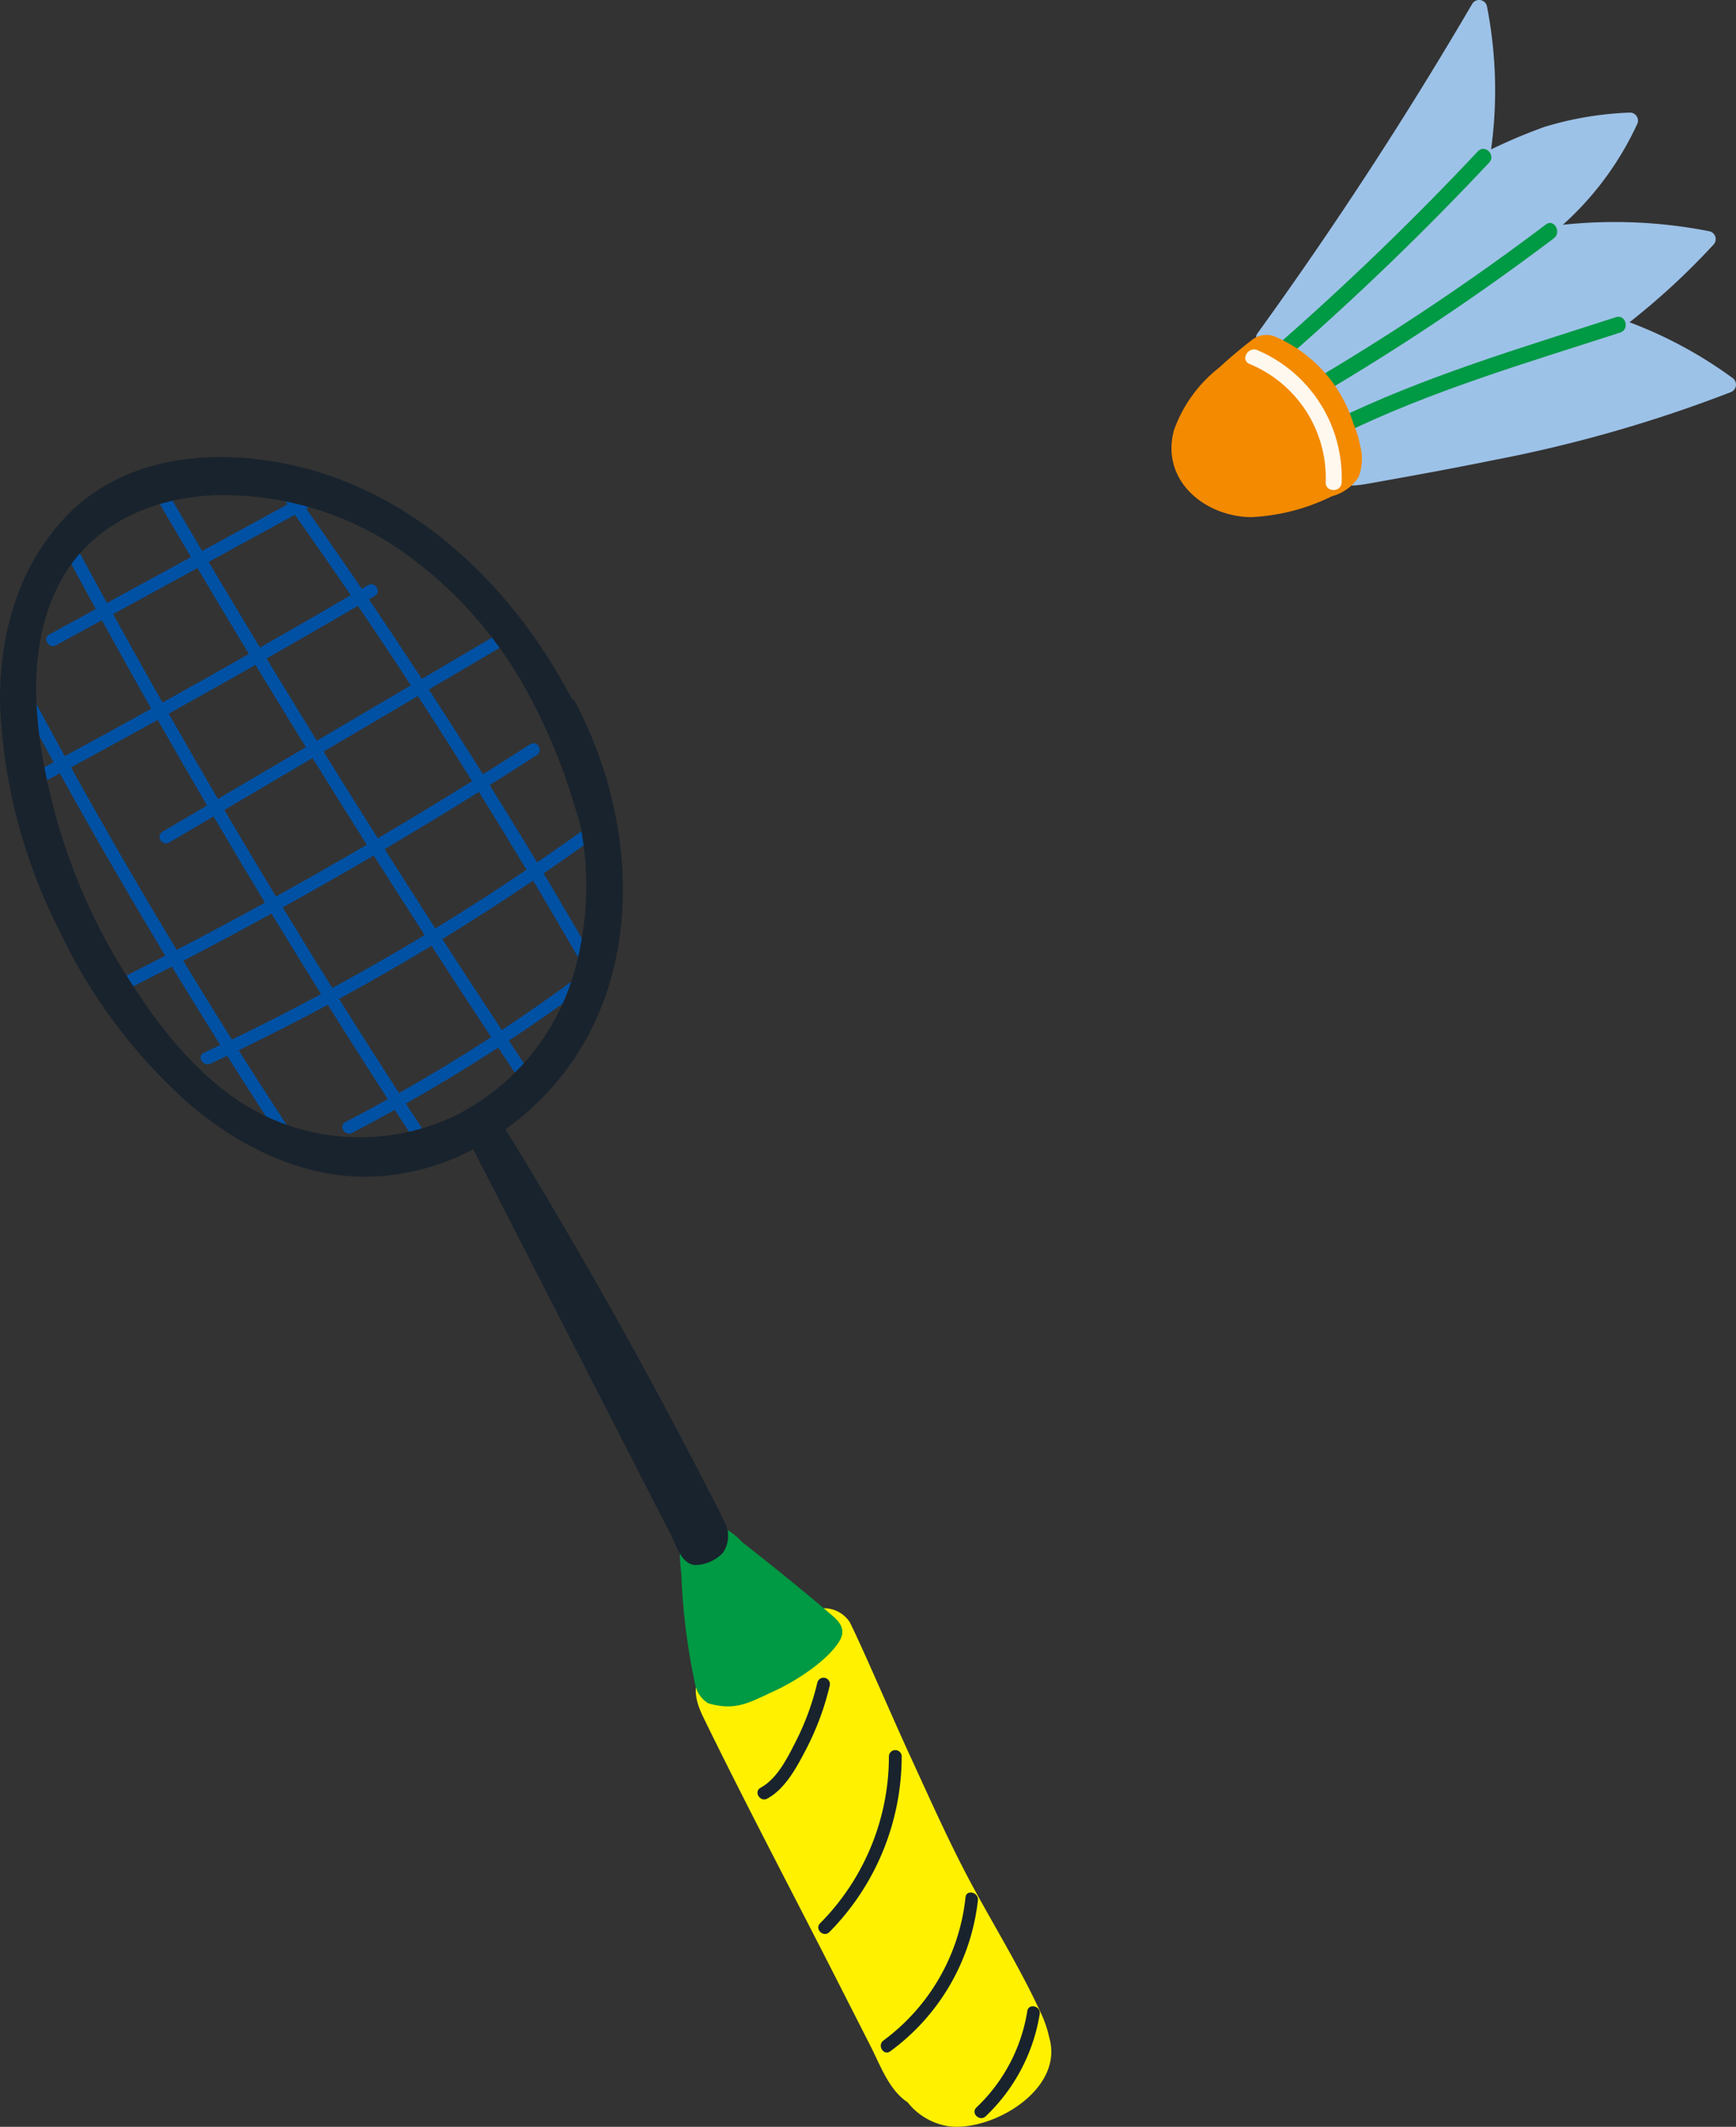
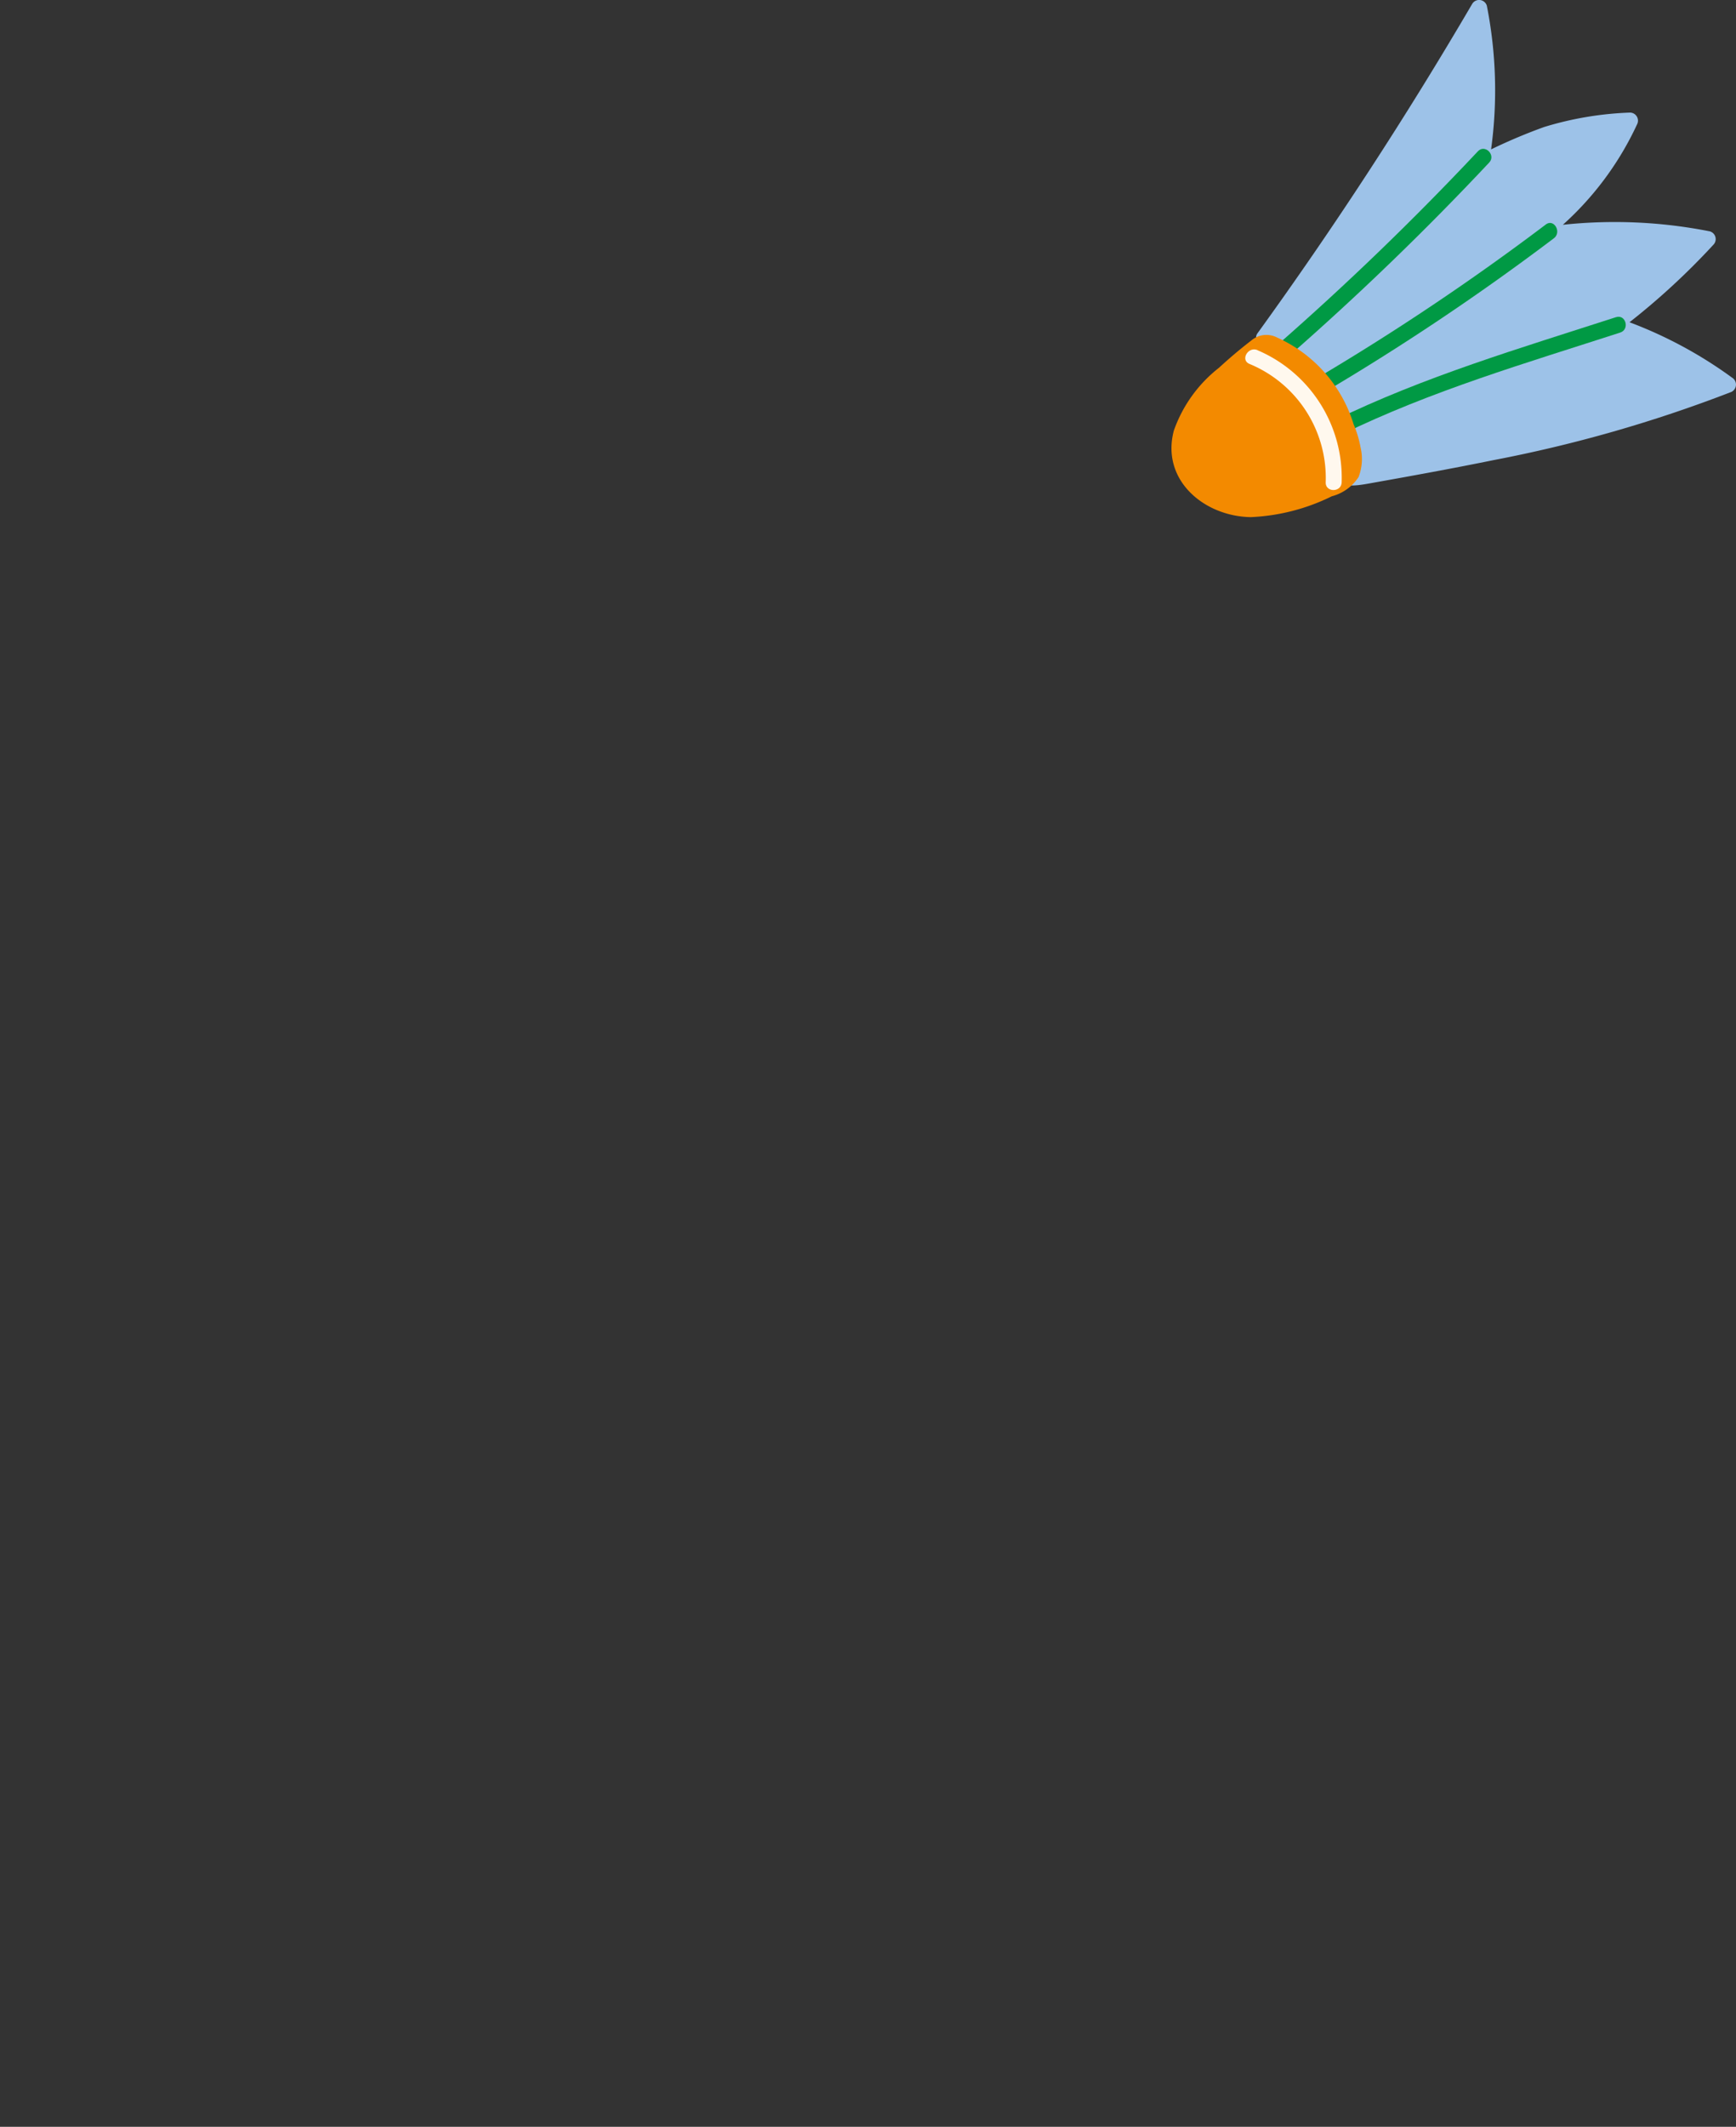
<svg xmlns="http://www.w3.org/2000/svg" width="144.635" height="177.075">
  <rect width="100%" height="100%" fill="#333333" stroke="none" />
  <defs>
    <clipPath id="a">
-       <path data-name="長方形 9233" fill="none" d="M0 0h87.594v139.021H0z" />
-     </clipPath>
+       </clipPath>
  </defs>
  <g data-name="グループ 63002">
    <g data-name="グループ 43950" transform="translate(0 38.054)" clip-path="url(#a)">
      <path data-name="パス 312754" d="M2.276 19.153q1.539 2.884 3.119 5.747 3.613-1.956 7.207-3.947-.542-.956-1.082-1.914-1.529-2.719-3.031-5.453L4.67 15.67c-.6.327-1.164-.575-.562-.9l3.872-2.113q-1.276-2.331-2.535-4.671c-.323-.6.579-1.166.9-.562q1.272 2.367 2.566 4.723l7-3.819q-1.375-2.326-2.74-4.658c-.346-.592.558-1.154.9-.562q1.378 2.36 2.773 4.709l7.11-3.88-.735-1.035c-.4-.559.507-1.117.9-.562.258.361.514.723.771 1.085l1.179-.643c.6-.327 1.164.575.562.9l-1.122.612q2.344 3.317 4.631 6.674l.521-.3c.591-.346 1.154.557.562.9l-.483.282q2.231 3.29 4.408 6.617l6.332-3.724c.591-.347 1.153.556.562.9l-6.312 3.712q2.284 3.509 4.508 7.056 1.973-1.238 3.931-2.5c.577-.372 1.137.532.562.9q-1.957 1.263-3.93 2.5 1.679 2.7 3.327 5.411c.207.343.412.686.618 1.03q2.294-1.571 4.546-3.205c.555-.4 1.113.5.562.9q-2.256 1.642-4.56 3.215 2.068 3.459 4.077 6.953c.341.594-.562 1.157-.9.562q-2-3.474-4.058-6.911-3.725 2.521-7.563 4.866 2.459 3.8 4.958 7.572 2.977-1.963 5.858-4.069c.554-.405 1.112.5.562.9q-2.868 2.1-5.834 4.052c.425.642.848 1.286 1.275 1.927.381.572-.524 1.132-.9.562-.422-.634-.841-1.271-1.262-1.907q-3.772 2.448-7.689 4.663.811 1.248 1.626 2.493c.377.574-.528 1.134-.9.562q-.829-1.264-1.652-2.533-1.762.98-3.552 1.912c-.6.315-1.17-.587-.562-.9q1.781-.927 3.535-1.9-2.531-3.913-5-7.863-3.673 1.971-7.429 3.787 2.283 3.609 4.631 7.177c.378.574-.527 1.134-.9.562q-2.381-3.617-4.695-7.278c-.459.218-.917.438-1.378.653-.614.286-1.182-.614-.562-.9.459-.214.915-.433 1.372-.65q-2.044-3.248-4.033-6.531-1.73.893-3.469 1.769c-.608.306-1.174-.6-.562-.9q1.745-.877 3.48-1.774-4.535-7.51-8.788-15.186-.934.5-1.868 1.008c-.6.323-1.166-.579-.562-.9q.958-.514 1.915-1.033-1.563-2.834-3.087-5.689c-.321-.6.581-1.167.9-.562m7.148-6.078q2.032 3.693 4.111 7.361 3.612-2.006 7.2-4.047c-.41-.678-.824-1.355-1.233-2.034q-1.536-2.553-3.054-5.116l-7.028 3.836m16.062 11.077q-2.114-3.417-4.2-6.853-3.6 2.048-7.229 4.061 2.029 3.563 4.1 7.1l7.324-4.308m-6.788 5.226q2.127 3.617 4.3 7.206 3.81-2.108 7.568-4.307-2.277-3.6-4.519-7.221zM29.13 11.365q-2.251-3.3-4.559-6.557l-7.188 3.923q2.124 3.575 4.277 7.132 3.792-2.16 7.563-4.359l-.094-.139m.69 1.022q-3.793 2.212-7.609 4.385 2.081 3.428 4.187 6.842l7.835-4.608q-2.177-3.329-4.414-6.618m4.995 7.511l-7.857 4.621q2.245 3.621 4.522 7.222 3.958-2.331 7.856-4.762-2.229-3.56-4.52-7.081m9.051 14.462q-1.956-3.256-3.966-6.479-3.9 2.429-7.85 4.759 2.1 3.311 4.222 6.606 3.852-2.355 7.594-4.887M28.632 45.725q2.281 3.63 4.612 7.228 3.91-2.21 7.68-4.655-2.505-3.791-4.973-7.607-3.8 2.3-7.7 4.418l.386.617m-.95-1.519q3.894-2.117 7.69-4.409-2.132-3.3-4.236-6.62-3.766 2.2-7.584 4.316 2.047 3.368 4.13 6.714m-8.368 4.291q3.757-1.814 7.431-3.788-2.085-3.339-4.129-6.7-3.654 2.007-7.353 3.932 2 3.295 4.052 6.559m-4.6-7.467q3.7-1.924 7.355-3.933-2.166-3.576-4.282-7.181L14.1 32.093c-.591.347-1.153-.556-.562-.9l3.715-2.185q-2.08-3.548-4.117-7.123-3.6 1.993-7.216 3.951 4.26 7.682 8.8 15.2" fill="#0051a4" />
      <path data-name="パス 312755" d="M58.895 100.373a10.1 10.1 0 014.189-3.308c1.635-.58 3.857-1.455 5.6-1.219a2.573 2.573 0 012.1 1.137c.924 1.792 3.557 7.946 5.12 11.333 1.685 3.651 3.311 7.332 5.237 10.865 1.854 3.4 3.885 6.717 5.52 10.233a9.547 9.547 0 01.757 2.175c1.235 4.235-4.476 7.7-8.166 7.414a5.4 5.4 0 01-3.643-2.033 3.787 3.787 0 01-.467-.354c-1.233-1.1-1.869-2.856-2.6-4.29l-2.808-5.517c-3.71-7.29-7.546-14.53-11.135-21.881-.81-1.66-.972-2.99.292-4.555" fill="#fff100" />
      <path data-name="パス 312756" d="M57.141 89.623a2.462 2.462 0 012.783-.63 5.371 5.371 0 011.914 1.353q2.373 1.849 4.7 3.76c.958.789 1.915 1.581 2.853 2.393.677.586 1.066 1.213.552 2.068-1.013 1.686-3.747 3.407-5.445 4.178-2.01.913-3.173 1.7-5.5 1.011a2.394 2.394 0 01-1.061-1.474 53.876 53.876 0 01-1.17-9.155c-.074-1.105-.365-2.558.377-3.507" fill="#094" />
      <path data-name="パス 312757" d="M5.735 4.712C10.071.375 16.342-.564 22.219.283c11.433 1.648 20.24 9.962 25.434 19.873a.462.462 0 01.268.236 34.761 34.761 0 012.527 6.128c.024.065.049.13.073.2a.542.542 0 01.031.155c2.7 9.2 1.566 19.527-5.5 26.607a23.37 23.37 0 01-2.934 2.492q8.76 14.243 16.431 29.116c.582 1.131 1.2 2.254 1.729 3.412a2.479 2.479 0 01-.056 2.735 3.268 3.268 0 01-2.328 1.012c-1.14-.1-1.566-1.668-2-2.517l-8.022-15.636-8.446-16.464a19.564 19.564 0 01-8.581 2.283c-5.6.128-10.826-2.446-15.014-6a44.8 44.8 0 01-10.93-14.573A45.65 45.65 0 01.01 20.794c-.146-5.848 1.5-11.856 5.725-16.078m4.664 38.235c2.924 4.675 6.67 9.535 11.766 11.938a18.381 18.381 0 0015.927-.141 19.311 19.311 0 009.827-12.141 26.158 26.158 0 00.412-12.059c-.247-.8-.486-1.6-.739-2.394a46.981 46.981 0 00-3.255-7.837 34.581 34.581 0 00-10.676-12.36 26.121 26.121 0 00-15.775-4.779c-5.325.216-10.433 2.5-12.964 7.393-2.751 5.322-2.083 11.733-.771 17.364a49.577 49.577 0 006.243 15.013" fill="#19232d" />
      <path data-name="パス 312758" d="M63.368 110.791c1.411-.769 2.264-2.537 2.967-3.919a21.92 21.92 0 001.764-4.847.532.532 0 011.033.254 23.076 23.076 0 01-2.008 5.381c-.768 1.458-1.7 3.218-3.195 4.034-.6.327-1.164-.575-.562-.9" fill="#19232d" />
      <path data-name="パス 312759" d="M68.327 122.076a19.74 19.74 0 005.733-13.873.532.532 0 011.064-.03 20.829 20.829 0 01-6.023 14.634c-.483.486-1.257-.244-.773-.731" fill="#19232d" />
      <path data-name="パス 312760" d="M73.608 131.832a17.035 17.035 0 006.834-11.921c.073-.678 1.106-.419 1.033.254a18.044 18.044 0 01-7.305 12.57c-.554.4-1.112-.5-.562-.9" fill="#19232d" />
      <path data-name="パス 312761" d="M81.348 137.414a14.117 14.117 0 004.242-8.032c.11-.675 1.143-.419 1.033.254a15.063 15.063 0 01-4.5 8.509c-.5.47-1.271-.259-.773-.731" fill="#19232d" />
    </g>
  </g>
  <g data-name="グループ 63003">
    <g data-name="グループ 43954">
      <path data-name="パス 312762" d="M104.767 27.751q9.605-13.277 17.894-27.436a.672.672 0 011.214.159 36.194 36.194 0 01.355 11.964 45.745 45.745 0 014.422-1.864 27.672 27.672 0 017.157-1.2.672.672 0 01.574 1 25.823 25.823 0 01-6.174 8.342 40.739 40.739 0 0112.252.548.671.671 0 01.293 1.11 59.307 59.307 0 01-6.991 6.457 35.869 35.869 0 018.557 4.62.675.675 0 01-.159 1.214 114.49 114.49 0 01-19.76 5.651c-3.436.7-6.888 1.325-10.341 1.94-1.314.234-2.4.371-3.406-.648a21.274 21.274 0 01-2.647-3.627c-1.214-1.927-3.147-4.794-2.917-7.32a.577.577 0 01-.322-.91" fill="#9dc2e8" />
      <path data-name="パス 312763" d="M106.364 28.775q8.775-7.675 16.768-16.179c.587-.624 1.525.317.94.939q-7.984 8.5-16.768 16.179c-.641.561-1.585-.375-.939-.94" fill="#094" />
      <path data-name="パス 312764" d="M109.361 31.693a204.546 204.546 0 0019.427-13c.682-.515 1.345.638.671 1.147a204.549 204.549 0 01-19.427 13 .665.665 0 01-.671-1.147" fill="#094" />
      <path data-name="パス 312765" d="M111.108 35.03c7.518-3.676 15.588-6.052 23.528-8.622.815-.264 1.165 1.019.353 1.281-7.829 2.534-15.8 4.864-23.211 8.488-.765.374-1.439-.771-.671-1.147" fill="#094" />
      <path data-name="パス 312766" d="M97.814 35.808a11.473 11.473 0 013.753-5.194 39.355 39.355 0 012.691-2.269 1.934 1.934 0 012.128-.25 11.658 11.658 0 016.389 7.226 9.029 9.029 0 01.585 1.954 4.148 4.148 0 01-.172 2.444 3.8 3.8 0 01-2.226 1.6 16.91 16.91 0 01-6.752 1.737c-3.89-.059-7.528-3.095-6.4-7.246" fill="#f38a00" />
      <path data-name="パス 312767" d="M104.768 29.158a11.543 11.543 0 017.012 11c-.025.853-1.353.857-1.329 0a10.272 10.272 0 00-6.353-9.859c-.784-.333-.108-1.478.671-1.147" fill="#fff8ee" />
    </g>
  </g>
</svg>